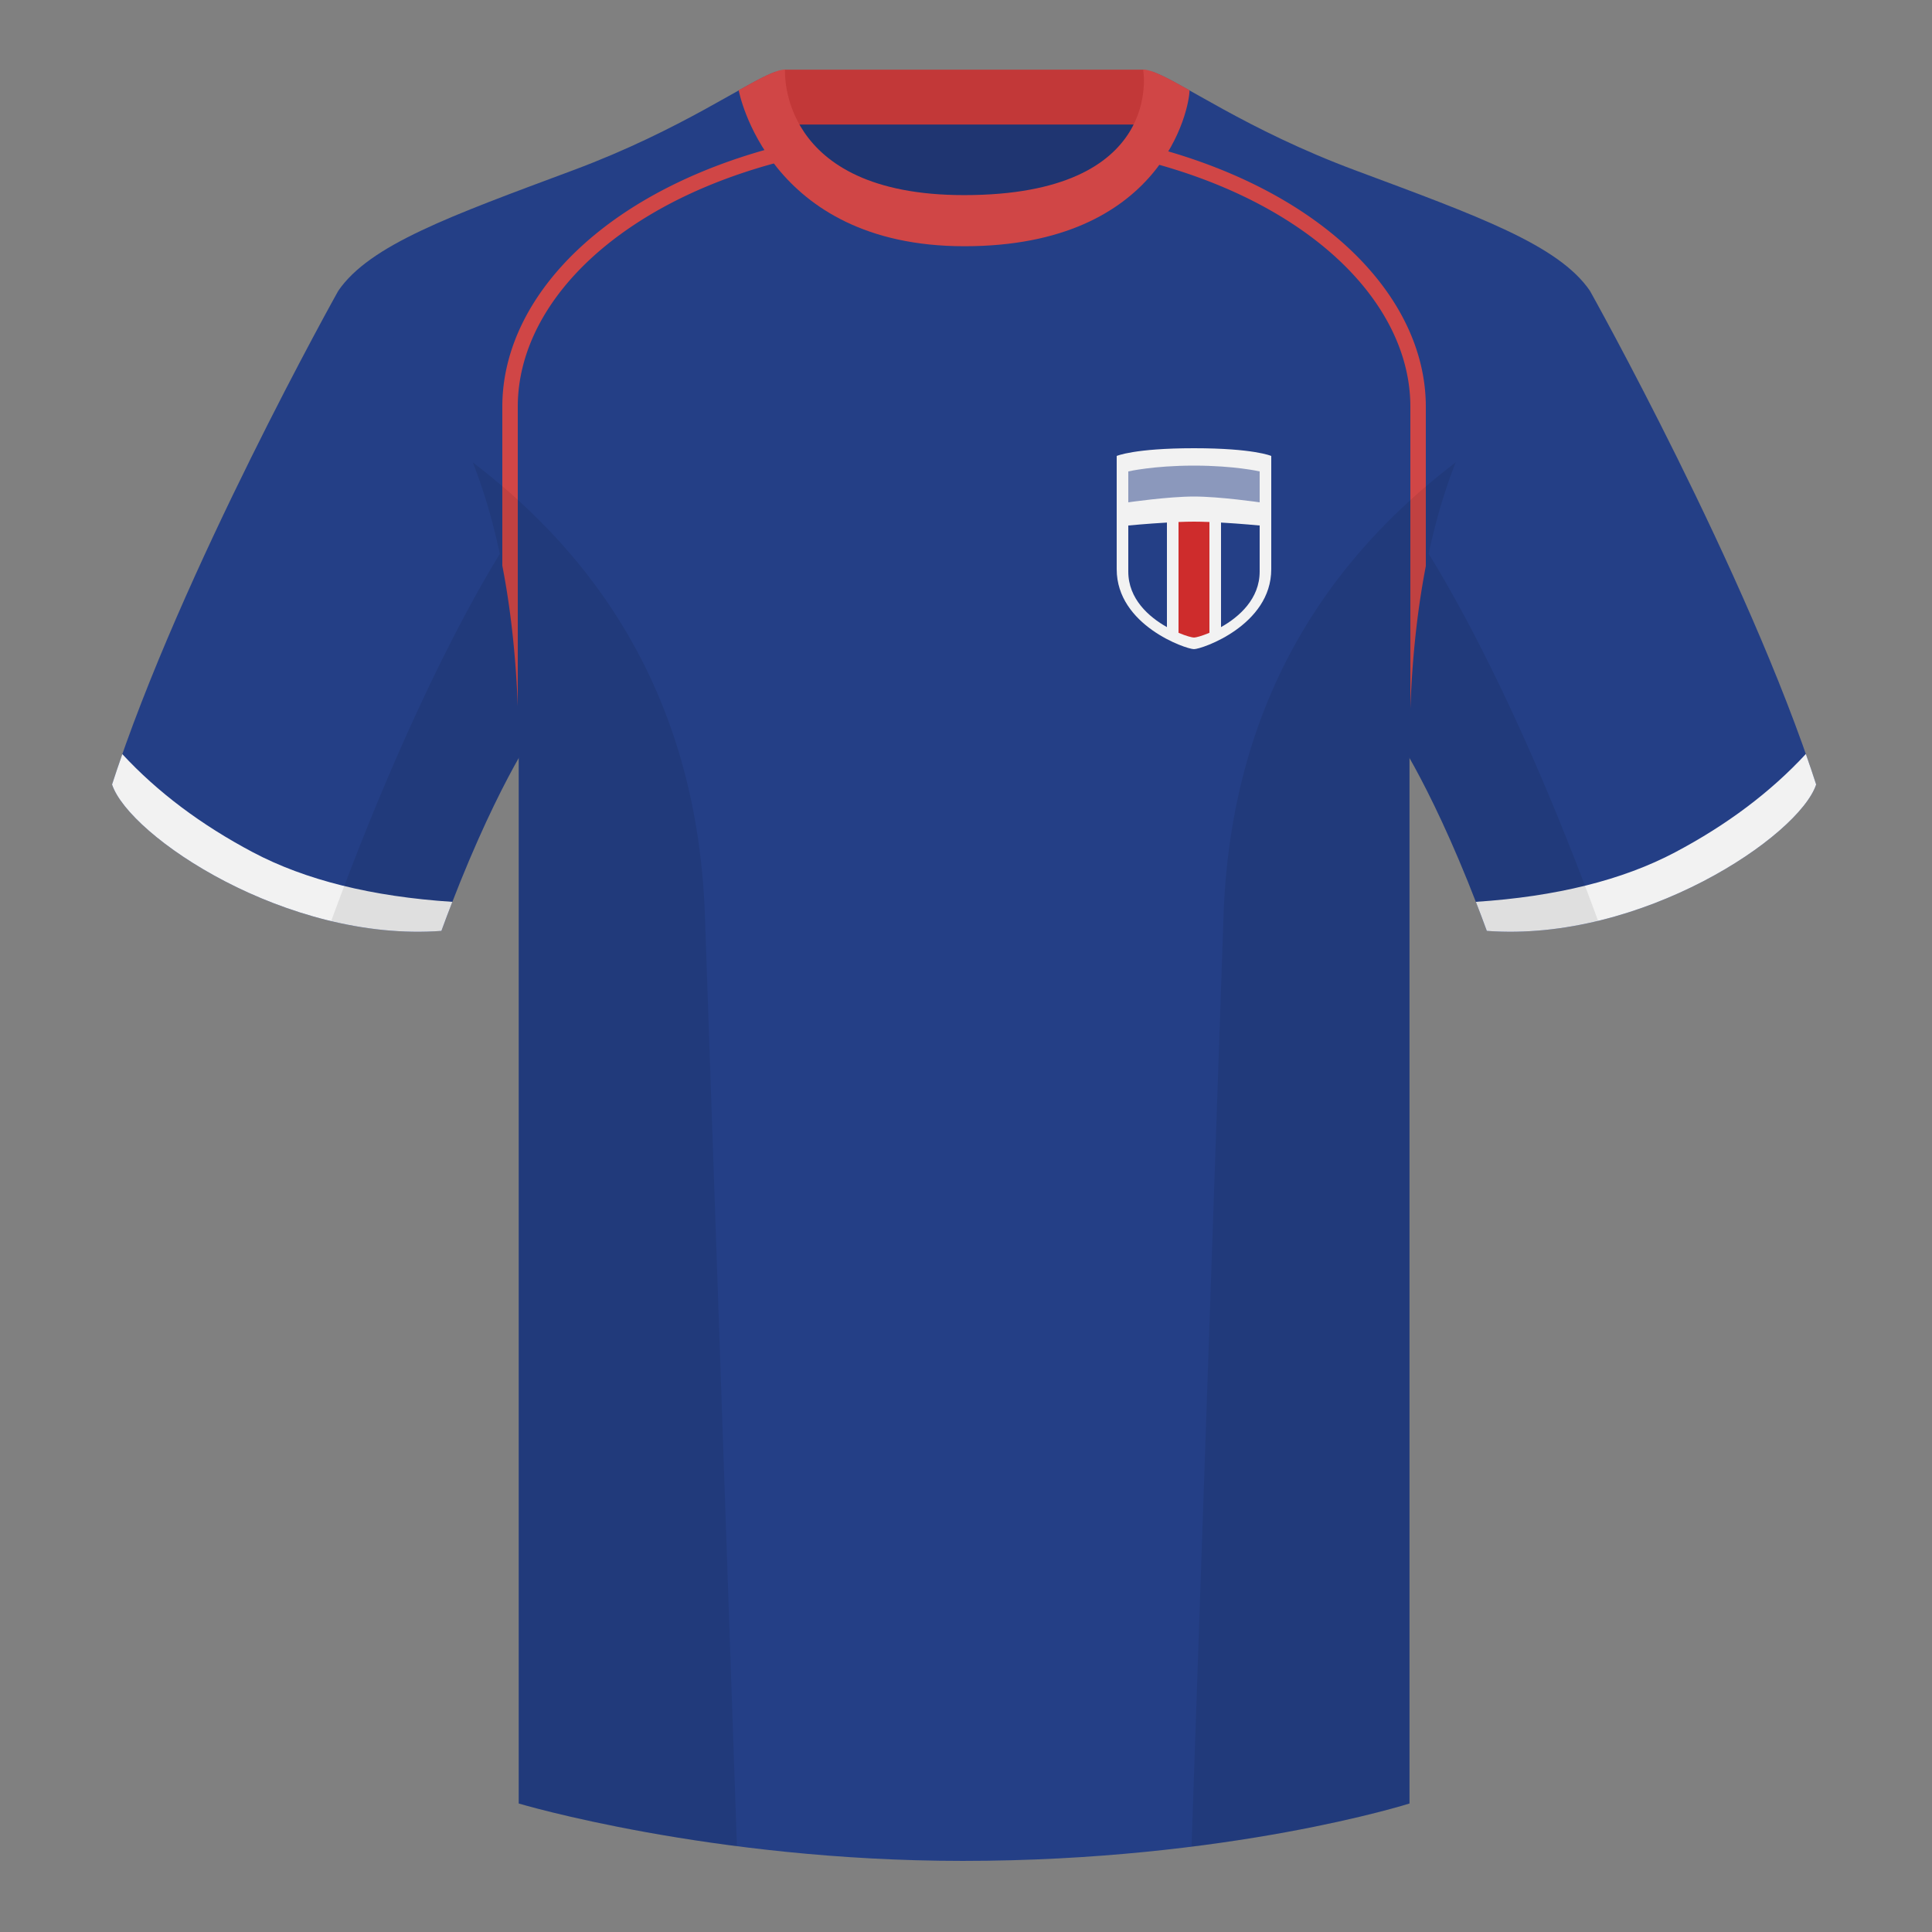
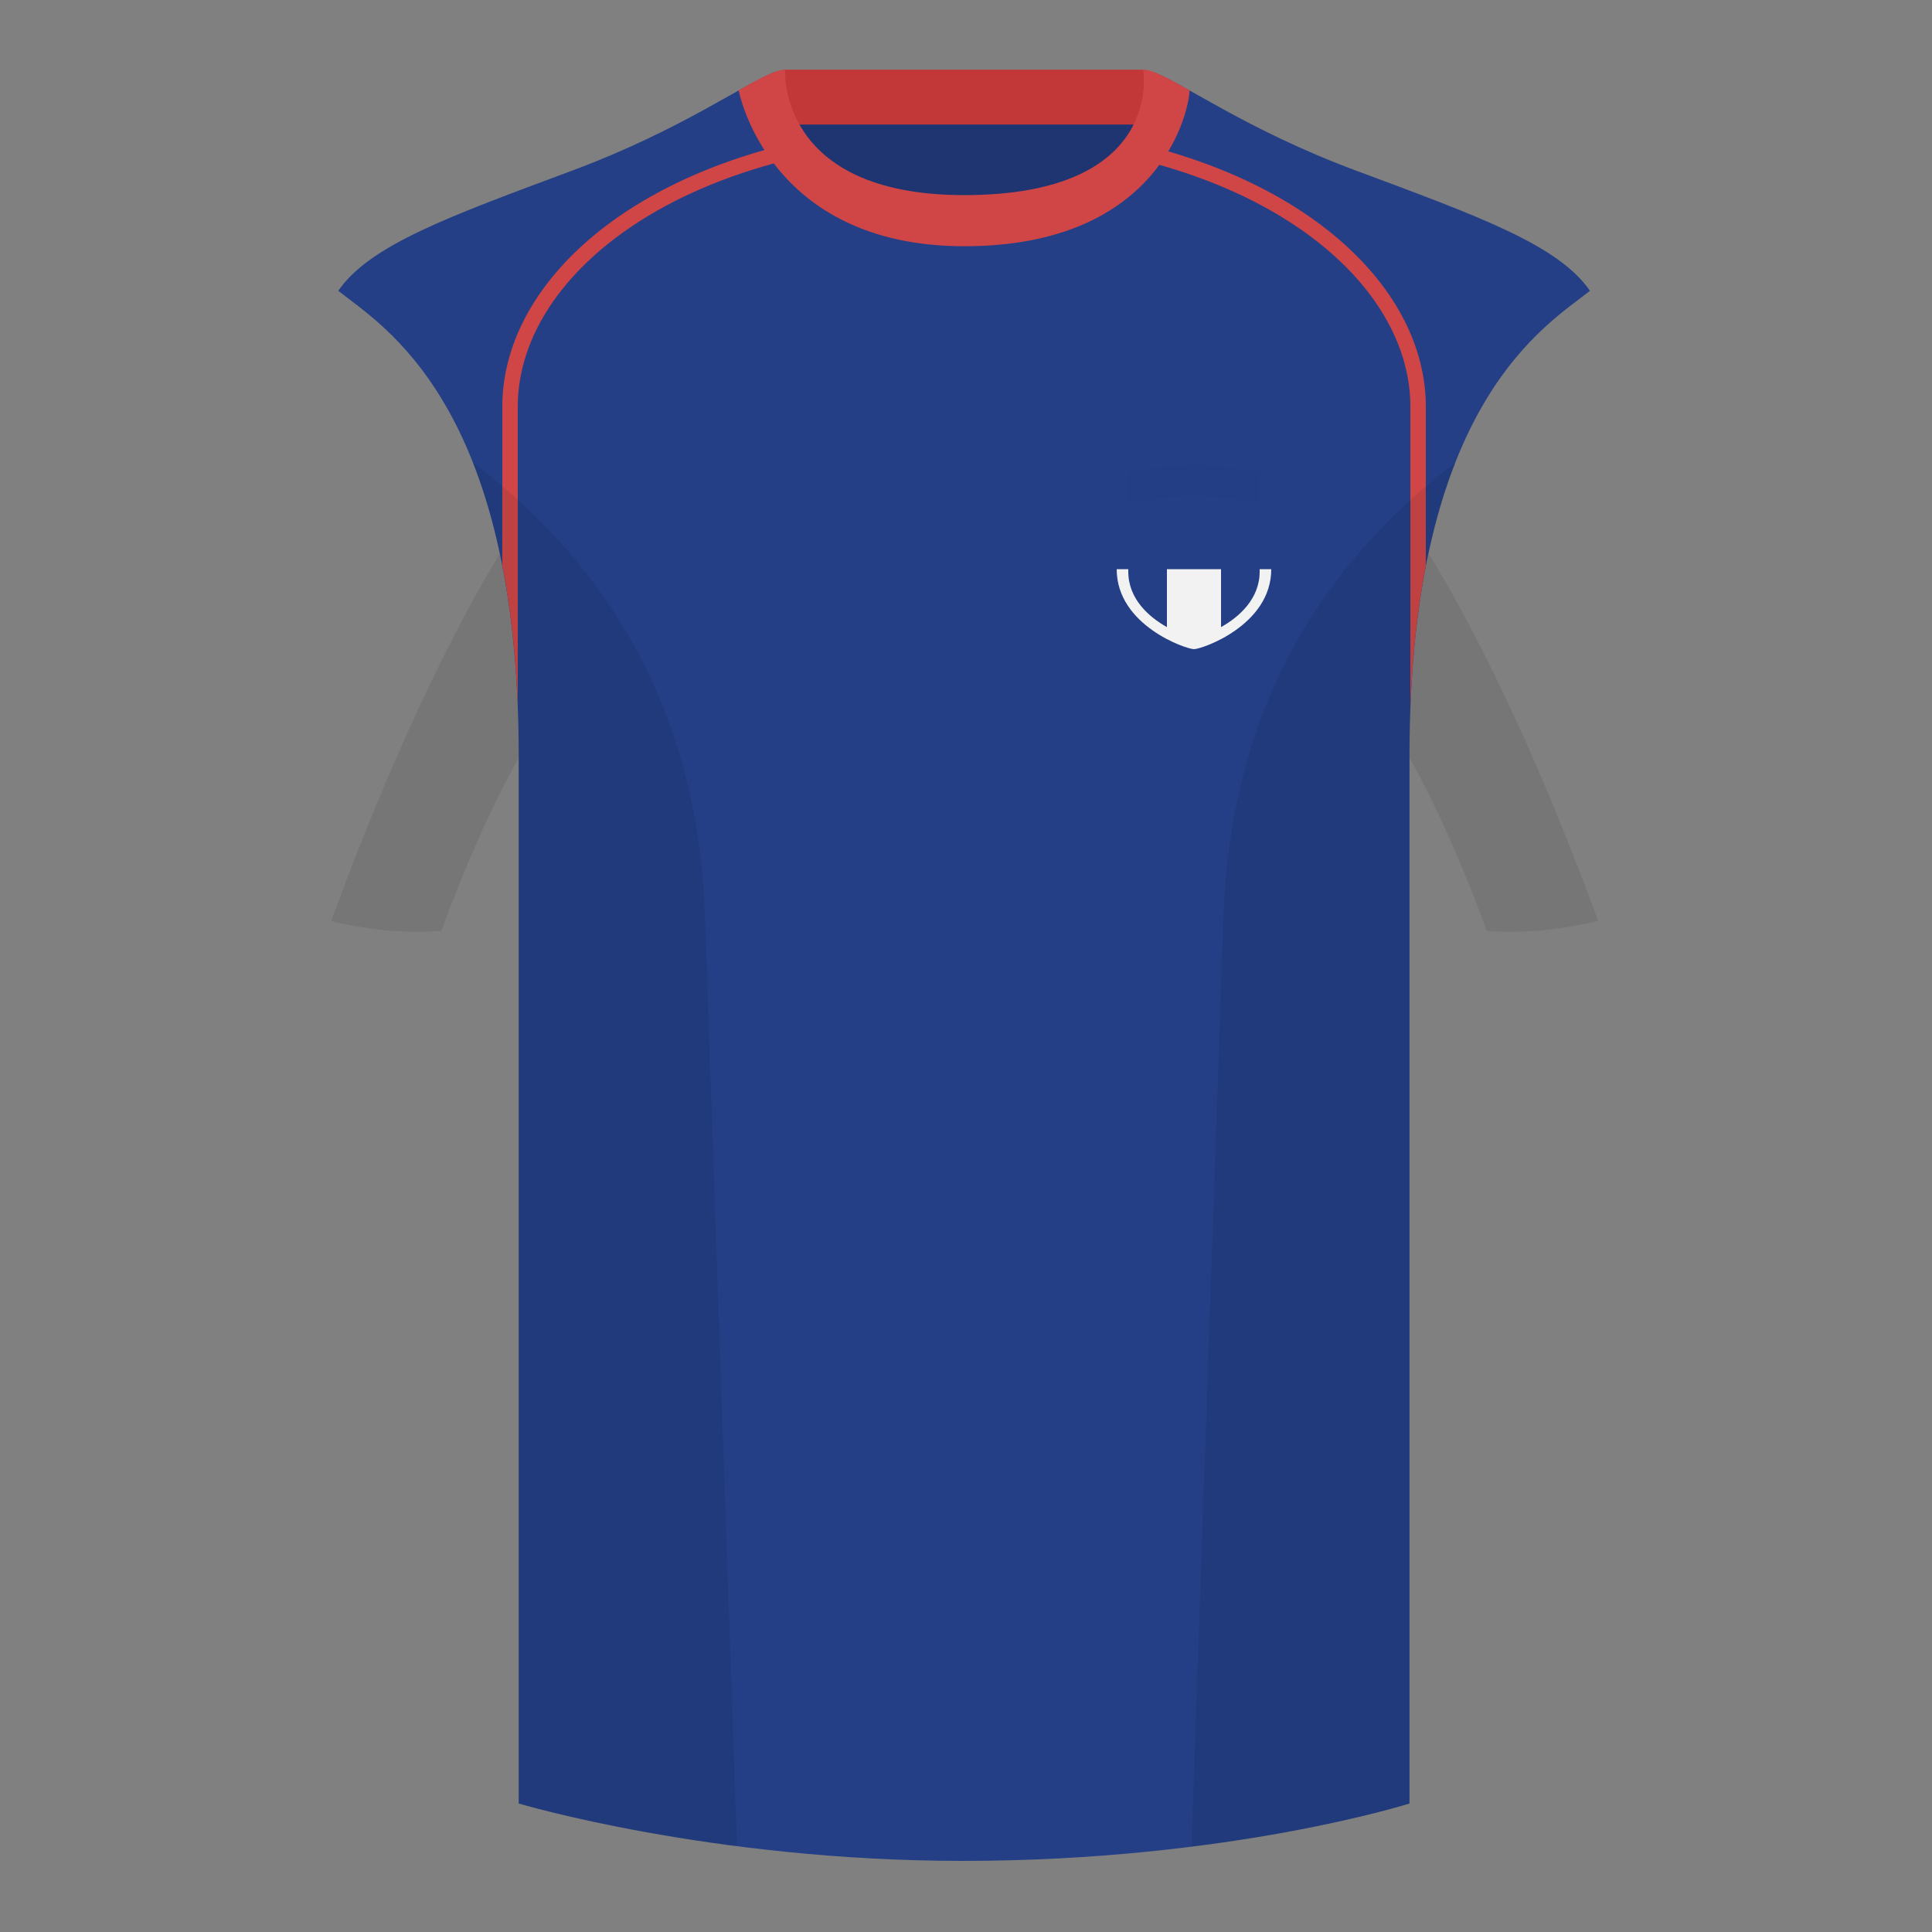
<svg xmlns="http://www.w3.org/2000/svg" width="500" height="500" viewBox="0 0 500 500" fill="none">
  <rect x="0" y="0" width="500" height="500" fill="#808080" stroke="none" />
  <path fill-rule="evenodd" clip-rule="evenodd" d="M203.003 109.223h93.644V21.928h-93.644v87.295z" fill="#1F3571" />
  <path fill-rule="evenodd" clip-rule="evenodd" d="M202.864 32.228h93.458v-14.2h-93.458v14.2z" fill="#C23838" />
-   <path fill-rule="evenodd" clip-rule="evenodd" d="M87.547 75.258S46.785 148.058 29 203.028c4.445 13.375 45.208 40.86 85.232 37.885 13.34-36.4 24.46-52 24.46-52s2.963-95.085-51.145-113.655zm323.925 0s40.763 72.8 58.548 127.77c-4.445 13.375-45.208 40.86-85.232 37.885-13.34-36.4-24.46-52-24.46-52s-2.963-95.085 51.144-113.655z" fill="#243F86" />
  <path fill-rule="evenodd" clip-rule="evenodd" d="M249.511 57.703c-50.082 0-47.798-39.469-48.743-39.14-7.516 2.619-24.132 14.937-52.438 25.495-31.873 11.885-52.626 19.315-60.783 31.2 11.115 8.915 46.695 28.97 46.695 120.344v271.14s49.657 14.856 114.885 14.856c68.929 0 115.648-14.856 115.648-14.856v-271.14c0-91.375 35.58-111.43 46.699-120.344-8.156-11.885-28.909-19.315-60.782-31.2-28.36-10.577-44.982-22.919-52.478-25.509-.927-.32 4.177 39.154-48.703 39.154z" fill="#243F86" />
  <path fill-rule="evenodd" clip-rule="evenodd" d="M130 105.243V146.4c2.035 10.457 3.457 22.488 4 36.357v-77.514c0-17.129 10.617-34.061 29.847-46.886 12.154-8.105 27.184-14.239 44.393-18.012a36.67 36.67 0 01-2.219-3.595C157.947 47.728 130 76.153 130 105.243zm239 0c0-28.905-27.594-57.155-75.109-68.287a33.358 33.358 0 01-2.135 3.604c16.789 3.791 31.476 9.845 43.396 17.796C354.383 71.182 365 88.114 365 105.243v78.123c.523-14.074 1.948-26.264 4-36.846v-41.277z" fill="#D04646" />
-   <path fill-rule="evenodd" clip-rule="evenodd" d="M467.353 195.129c.936 2.667 1.827 5.303 2.667 7.899-4.445 13.375-45.208 40.86-85.232 37.885-.958-2.613-1.904-5.119-2.835-7.519 20.795-1.358 37.993-5.637 51.594-12.837 13.428-7.109 24.697-15.585 33.806-25.428zm-435.698.036c9.103 9.828 20.361 18.291 33.772 25.392 13.611 7.205 30.824 11.485 51.639 12.84-.931 2.399-1.877 4.904-2.834 7.517-40.024 2.975-80.787-24.51-85.232-37.885.836-2.585 1.723-5.21 2.655-7.864z" fill="#F2F2F2" />
  <path fill-rule="evenodd" clip-rule="evenodd" d="M307.851 23.345c-5.772-3.24-9.728-5.345-12.007-5.345 0 0 5.881 32.495-46.336 32.495-48.52 0-46.335-32.495-46.335-32.495-2.28 0-6.236 2.105-12.003 5.345 0 0 7.369 40.38 58.403 40.38 51.479 0 58.278-35.895 58.278-40.38z" fill="#D04646" />
  <path fill-rule="evenodd" clip-rule="evenodd" d="M413.584 238.323c-9.287 2.238-19.064 3.316-28.797 2.592-8.198-22.369-15.558-36.883-20.013-44.748v270.577s-21.102 6.71-55.866 11.111l-.544-.06c1.88-54.795 5.722-166.47 8.276-240.705 2.055-59.755 31.085-95.29 60.099-117.44-2.675 6.781-5.072 14.606-6.999 23.667 7.354 11.852 24.435 42.069 43.83 94.964.005.014.01.028.014.042zM190.717 477.795c-34.248-4.401-56.476-11.051-56.476-11.051V196.172c-4.456 7.867-11.814 22.379-20.01 44.743-9.633.716-19.309-.332-28.511-2.524a1.056 1.056 0 01.02-.096c19.377-52.848 36.306-83.066 43.61-94.944-1.929-9.075-4.328-16.912-7.006-23.701 29.014 22.15 58.043 57.685 60.099 117.44 2.554 74.235 6.395 185.91 8.276 240.705h-.002z" fill="#000" fill-opacity=".08" />
-   <path d="M329 147.31c0 14.53-17.954 20.69-20 20.69-2.046 0-20-6.16-20-20.69V118s4.5-2 20-2 20 2 20 2v29.31z" fill="#F2F2F2" />
+   <path d="M329 147.31c0 14.53-17.954 20.69-20 20.69-2.046 0-20-6.16-20-20.69V118v29.31z" fill="#F2F2F2" />
  <path opacity=".5" d="M292 122s6.5-1.5 17-1.5 17 1.5 17 1.5v8s-10.335-1.5-17-1.5c-6.665 0-17 1.5-17 1.5v-8z" fill="#243F86" />
  <path d="M302 135.238c-5.177.296-10 .762-10 .762v11.923c0 7.063 5.293 11.73 10 14.373v-27.058zm14 27.058c4.707-2.643 10-7.31 10-14.373V136s-4.823-.466-10-.762v27.058z" fill="#243F86" />
-   <path d="M305 163.768v-28.677c1.401-.056 2.764-.091 4-.091 1.236 0 2.599.035 4 .091v28.677c-1.971.835-3.514 1.232-4 1.232-.486 0-2.029-.397-4-1.232z" fill="#CE2C2C" />
</svg>